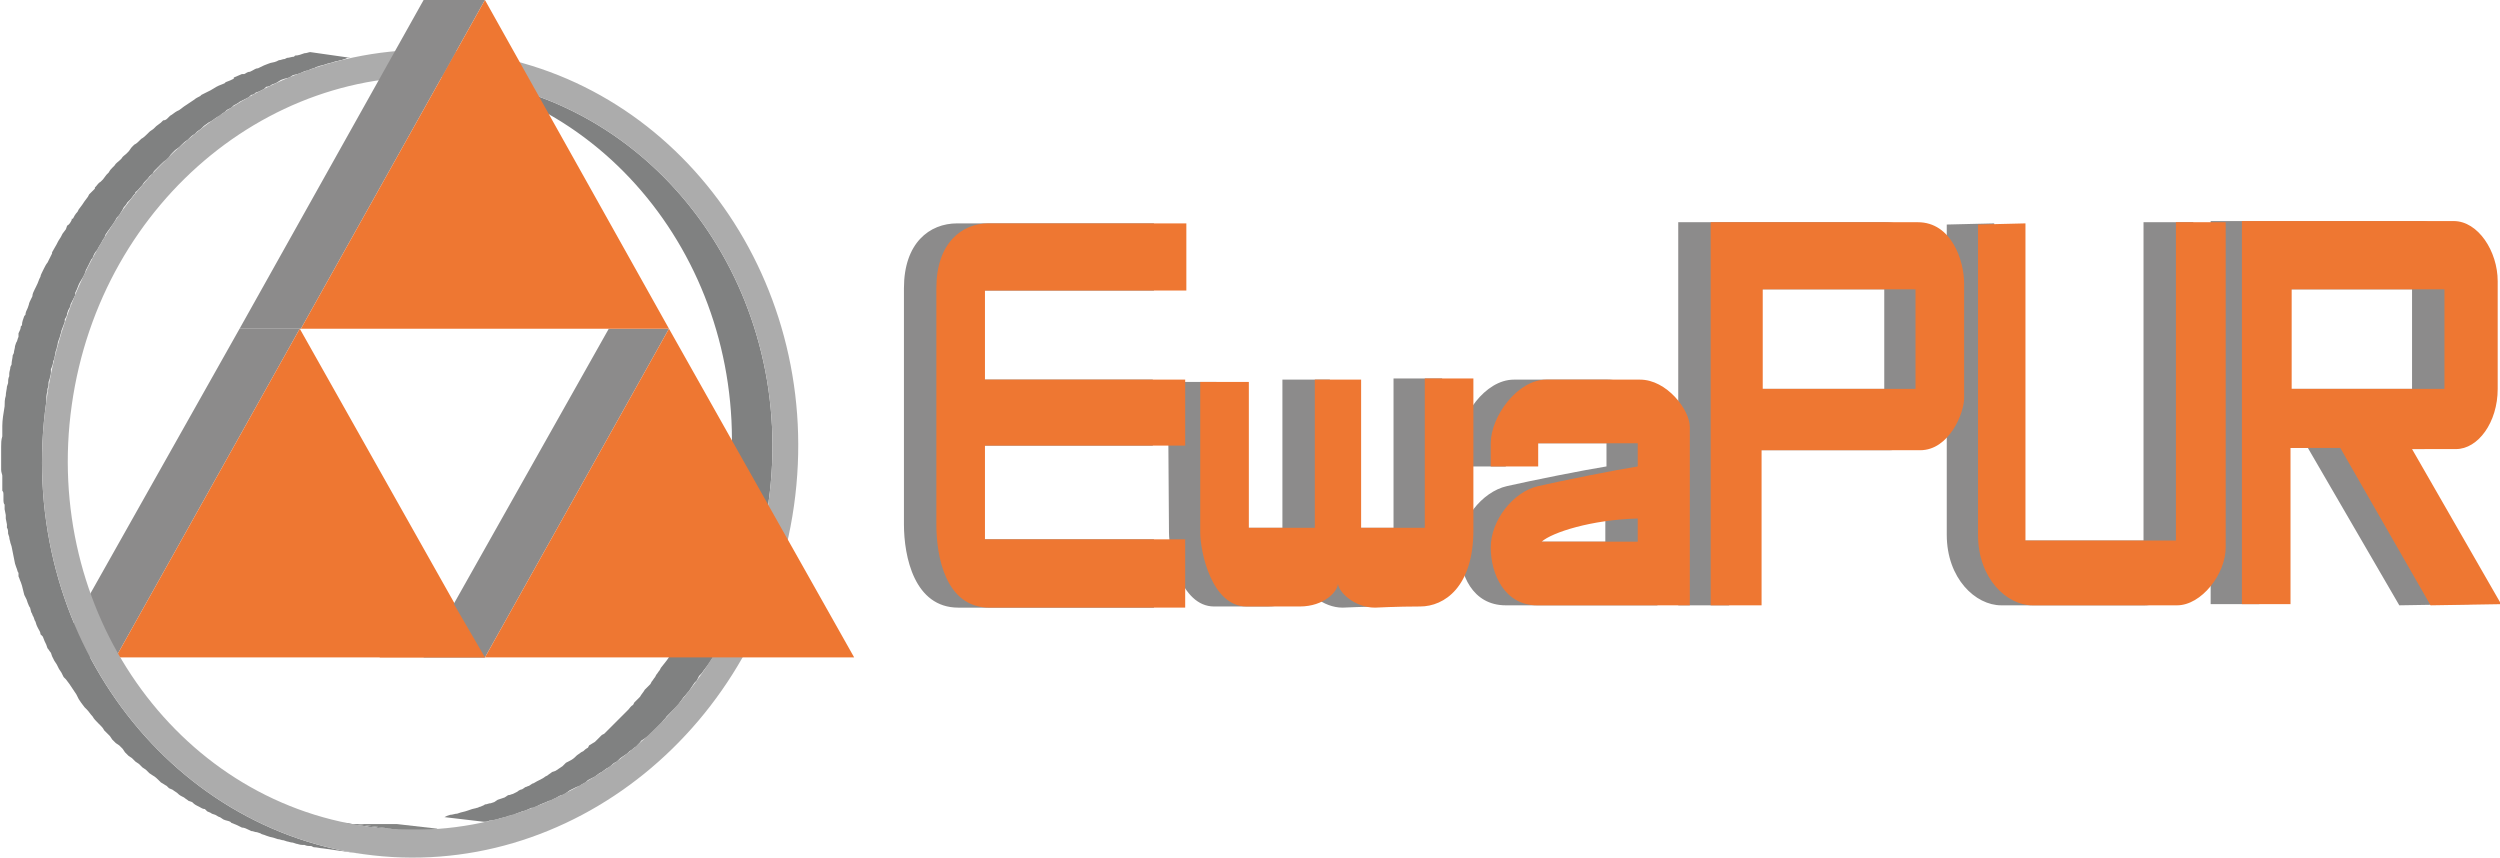
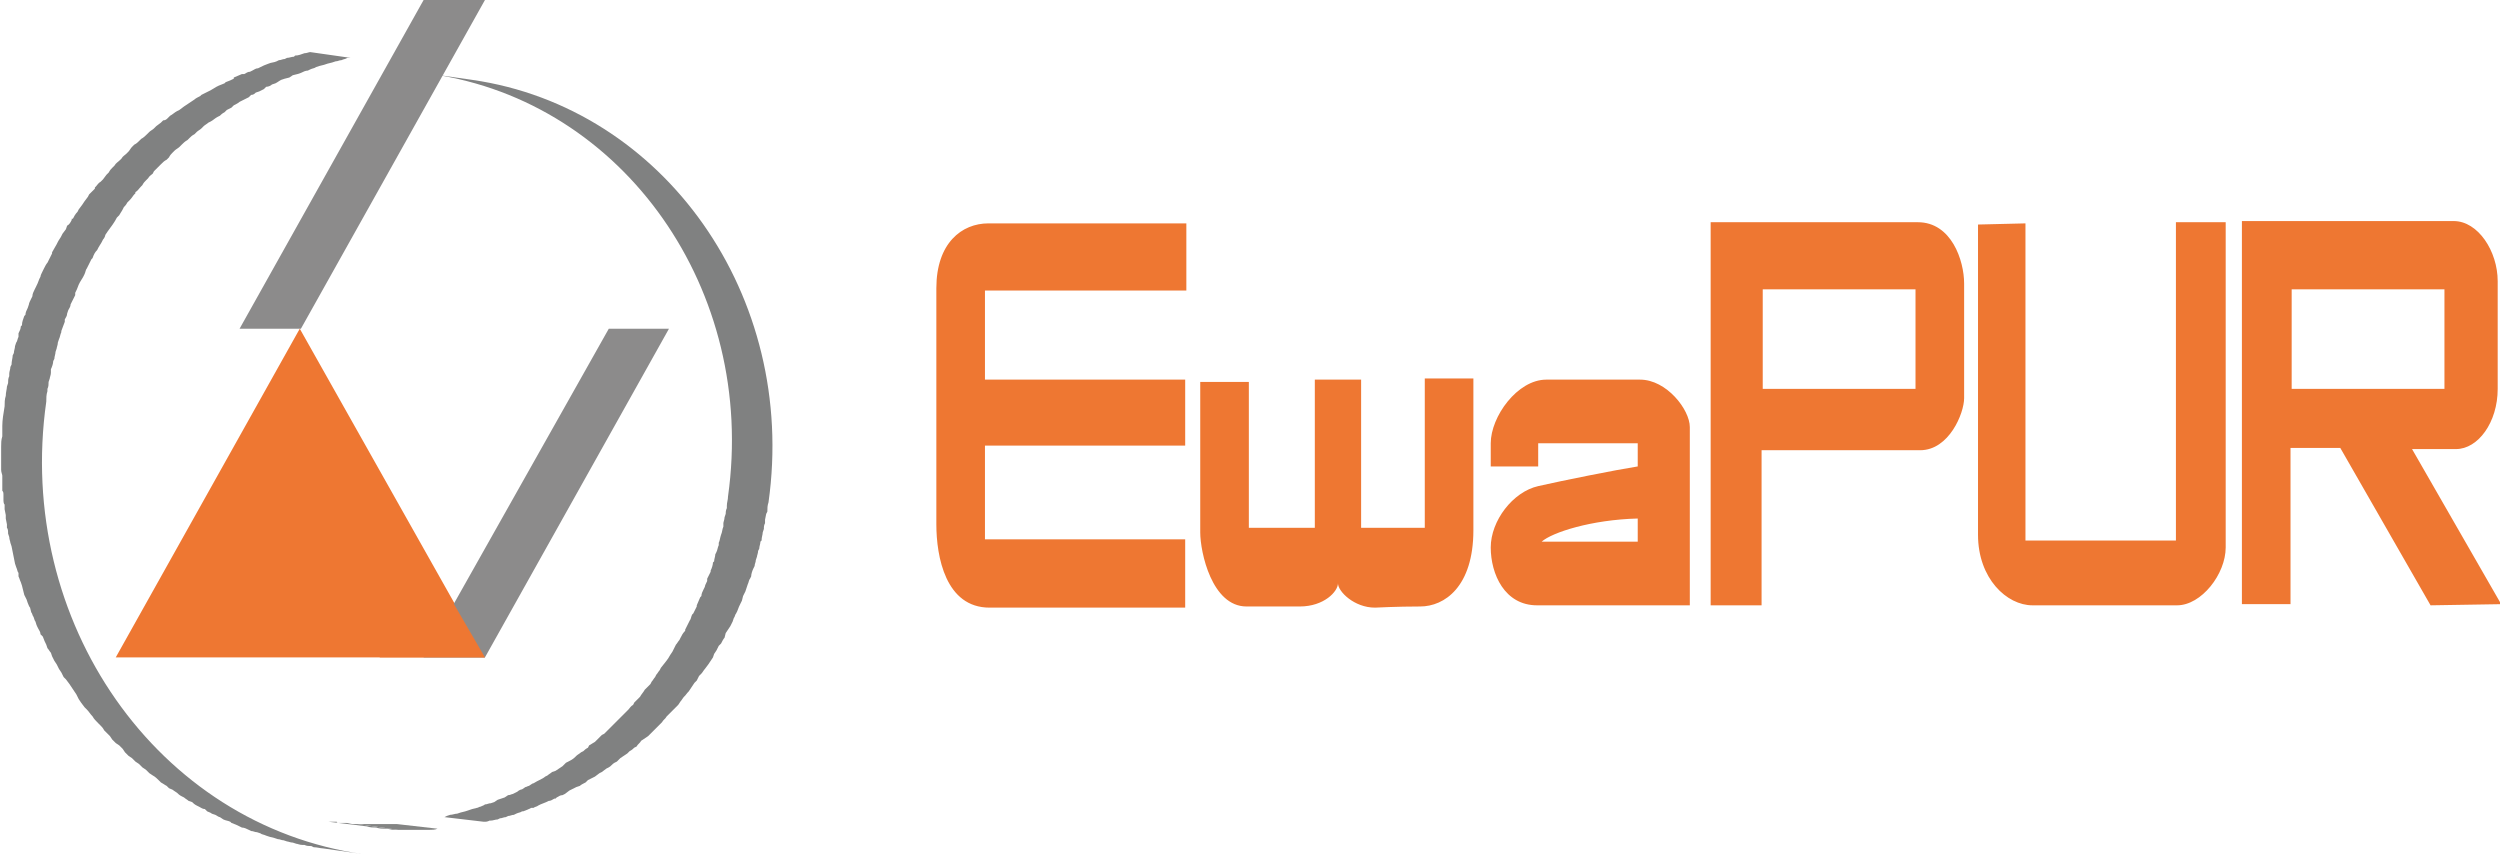
<svg xmlns="http://www.w3.org/2000/svg" xml:space="preserve" width="2160px" height="741px" version="1.1" style="shape-rendering:geometricPrecision; text-rendering:geometricPrecision; image-rendering:optimizeQuality; fill-rule:evenodd; clip-rule:evenodd" viewBox="0 0 2160 741">
  <defs>
    <style type="text/css">
   
    .fil6 {fill:none;fill-rule:nonzero}
    .fil0 {fill:#8C8B8B}
    .fil1 {fill:#EE7732}
    .fil8 {fill:#ACACAC;fill-rule:nonzero}
    .fil4 {fill:#838484;fill-rule:nonzero}
    .fil5 {fill:#838483;fill-rule:nonzero}
    .fil7 {fill:#808181;fill-rule:nonzero}
    .fil2 {fill:#8C8B8B;fill-rule:nonzero}
    .fil3 {fill:#EE7732;fill-rule:nonzero}
   
  </style>
  </defs>
  <g id="Warstwa_x0020_1">
-     <path class="fil0" d="M1852 467l-129 0 0 -274 -41 1 0 268c0,38 25,61 47,61 22,0 124,0 124,0 22,0 42,-27 42,-50 0,-24 0,-281 0,-281l-43 0 0 275zm-224 -131l-132 0 0 -86 132 0 0 86zm1 -144c-29,0 -179,0 -179,0l0 331 44 0 0 -134 138 0c24,0 38,-32 38,-45 0,-13 0,-99 0,-99 0,-20 -11,-53 -41,-53zm323 144l0 -86 132 0 0 86 -132 0zm105 52c9,0 37,0 37,0 19,0 36,-23 36,-52 0,-29 0,-93 0,-93 0,-26 -17,-52 -38,-52 -21,0 -182,0 -182,0l0 331 42 0 0 -135 42 0 79 136 61 -1 -77 -134zm-670 80l-83 0c9,-8 43,-19 83,-20l0 20zm2 -140c-24,0 -81,0 -81,0 -25,0 -47,32 -47,55 0,15 -1,19 -1,20l41 0 0 -20 87 0 0 20c-19,3 -64,12 -86,17 -22,5 -41,30 -41,53 0,23 11,50 40,50 28,0 131,0 131,0 0,-27 0,-154 0,-154 0,-15 -19,-41 -43,-41zm-185 128l-55 0 0 -128 -41 0 0 128 -57 0 0 -126 -42 0c0,0 1,113 1,130 0,17 10,64 39,64 0,0 25,0 46,0 22,0 33,-13 33,-20 0,7 15,21 32,21 0,0 20,-1 40,-1 20,0 46,-17 46,-66l0 -131 -42 0 0 129zm-423 -207c0,0 0,177 0,204 0,28 9,72 47,72l169 0 0 -59 -173 0 0 -81 172 0 0 -57 -173 0 0 -77 174 0 0 -58c0,0 -146,0 -170,0 -24,0 -46,17 -46,56zm479 154l0 0 0 0z" />
    <path class="fil1" d="M1880 467l-130 0 0 -274 -41 1 0 268c0,38 25,61 47,61 22,0 125,0 125,0 21,0 42,-27 42,-50 0,-24 0,-281 0,-281l-43 0 0 275zm-465 1l-83 0c9,-8 43,-19 83,-20l0 20zm2 -140c-24,0 -81,0 -81,0 -25,0 -48,32 -48,55 0,15 0,19 0,20l41 0 0 -20 86 0 0 20c-19,3 -64,12 -86,17 -22,5 -41,30 -41,53 0,23 12,50 40,50 28,0 132,0 132,0 0,-27 0,-154 0,-154 0,-15 -20,-41 -43,-41zm238 8l-132 0 0 -86 132 0 0 86zm2 -144c-30,0 -179,0 -179,0l0 331 44 0 0 -134 137 0c25,0 38,-32 38,-45 0,-13 0,-99 0,-99 0,-20 -11,-53 -40,-53zm323 144l0 -86 132 0 0 86 -132 0zm104 52c9,0 38,0 38,0 19,0 36,-23 36,-52 0,-29 0,-93 0,-93 0,-26 -17,-52 -38,-52 -21,0 -183,0 -183,0l0 331 42 0 0 -135 43 0 78 136 61 -1 -77 -134zm-1275 -139c0,0 0,177 0,204 0,28 8,72 46,72l169 0 0 -59 -173 0 0 -81 173 0 0 -57 -173 0 0 -77 174 0 0 -58c0,0 -147,0 -171,0 -23,0 -45,17 -45,56zm422 207l-55 0 0 -128 -40 0 0 128 -57 0 0 -126 -42 0c0,0 0,113 0,130 0,17 10,64 40,64 0,0 24,0 46,0 21,0 33,-13 33,-20 0,7 14,21 32,21 0,0 19,-1 39,-1 21,0 46,-17 46,-66l0 -131 -42 0 0 129zm57 -53l-1 0 1 0z" />
-     <polygon class="fil2" points="259,284 207,284 47,568 100,568 " />
    <polygon class="fil3" points="259,284 100,568 419,568 " />
    <path class="fil4" d="M284 710c2,0 4,0 6,0l0 0 1 0 0 1c2,0 4,0 7,0l1 0 0 0c2,0 4,1 6,1l1 0 0 0 3 0 35 5 -3 0 0 0 0 0 -1 0c-2,0 -4,-1 -7,-1l0 0 0 0 -1 0c-2,0 -4,0 -7,-1l0 0 0 0c-3,0 -5,0 -8,-1l-33 -4z" />
    <path class="fil5" d="M344 717l-35 -5 4 0 1 0 0 0 0 0c2,0 5,0 7,0l0 0 1 0c2,0 4,0 7,0l0 0c3,0 5,0 7,0l1 0c2,0 4,0 5,0l1 0 35 4c-2,1 -5,1 -7,1l0 0 0 0c-2,0 -5,0 -7,0l0 0 0 0 -1 0c-2,0 -4,0 -7,0l0 0 0 0c-3,0 -5,0 -7,0l-1 0 0 0 0 0c-1,0 -3,0 -4,0z" />
    <path class="fil6" d="M378 716l-35 -4 0 0 2 -1c2,0 4,0 6,0l1 0c2,-1 5,-1 7,-1l1 0c2,0 4,-1 7,-1l0 0 0 0 0 0c2,-1 4,-1 7,-1l0 0 1 -1c2,0 4,0 6,-1l1 0 2 0 34 4 -2 1 0 0m-7 1l0 0 0 0 0 0c-3,1 -5,1 -8,2l0 0 0 0 0 0c-2,0 -4,0 -7,1l0 0 0 0c-3,0 -5,0 -8,1l0 0 0 0c-2,0 -5,0 -7,0l0 0 0 0 -1 0" />
    <g>
      <path class="fil7" d="M418 710l-34 -4 2 -1 3 -1c2,0 4,-1 6,-1l3 -1 4 -1 3 -1 3 -1 4 -1c1,0 2,-1 3,-1 2,-1 3,-1 4,-2 2,0 3,-1 5,-1l3 -1 3 -2 3 -1 3 -1 3 -2c2,0 3,-1 4,-1l4 -2c1,-1 3,-2 4,-2l3 -2c1,0 2,-1 3,-1l3 -2c1,0 2,-1 4,-2l2 -1c2,-1 4,-2 5,-3l2 -1c1,-1 3,-2 4,-3l3 -1 3 -2 3 -2c1,-1 2,-2 3,-3l2 -1c2,-1 4,-2 6,-4l1 -1c1,-1 3,-2 4,-3l2 -1c1,-1 2,-2 4,-3l1 -2c2,-1 3,-2 5,-3l1 -1c2,-2 3,-3 5,-5l2 -1c1,-1 2,-2 3,-3l2 -2c1,-1 2,-2 3,-3l2 -2c1,-1 3,-3 4,-4l1 -1c2,-2 3,-3 5,-5l1 -1c1,-1 2,-3 4,-4l1 -2c1,-1 2,-2 3,-3l2 -2c1,-2 3,-4 4,-6l0 0c2,-2 3,-3 5,-5l1 -2c1,-1 2,-3 3,-4l1 -2c1,-1 2,-3 3,-4l1 -2c3,-4 6,-7 8,-11l2 -3 2 -4 1 -2c1,-1 2,-3 3,-4l1 -2c1,-2 2,-4 4,-6l0 -1c1,-2 2,-4 3,-6l1 -2c1,-1 1,-3 2,-5l1 -1c1,-2 2,-4 3,-6l0 -1c1,-2 2,-5 3,-7l1 -1c0,-2 1,-4 2,-6l1 -2c0,-1 1,-3 2,-5l0 -2c1,-2 2,-4 3,-6l0 -1c1,-2 2,-5 2,-7l1 -1c0,-2 1,-4 1,-6l1 -2c1,-2 1,-4 2,-6l0 -2c1,-2 1,-4 2,-7l0 0c1,-2 1,-5 2,-7l0 -3c0,-1 1,-3 1,-5l1 -3c0,-1 0,-3 1,-5l0 -2c0,-3 1,-5 1,-8 25,-178 -90,-341 -256,-365l35 5c166,24 281,187 256,365 -1,3 -1,5 -1,8l-1 2 -1 5 0 3c-1,2 -1,3 -1,5l-1 3c0,2 -1,4 -1,7l-1 1c0,2 -1,4 -1,6l-1 2c0,2 -1,4 -1,5l-1 3c0,2 -1,3 -1,5l-1 2c-1,2 -2,5 -2,7l-1 2c-1,1 -1,3 -2,5l-1 3 -1 3 -2 4 -1 4 -1 2c-1,2 -2,4 -3,7l-1 2c-1,1 -1,3 -2,4l-1 3 -2 4 -2 3 -2 3 -1 4c-1,1 -2,3 -3,5l-2 2 -2 4 -2 3 -1 3 -2 3 -2 3 -3 4c-1,1 -2,3 -3,4l-2 2 -2 4 -2 2 -2 3 -2 3c-1,2 -3,3 -4,5l0 0 -1 1c-1,1 -2,3 -3,4l-2 3 -3 3 -2 2 -3 3 -2 2c-1,2 -3,3 -4,5l-2 2c-1,1 -2,2 -3,3l-2 2 -3 3 -2 2 -3 2 -3 2c-1,2 -3,3 -4,5l-2 1c-1,1 -2,2 -4,3l-2 2 -3 2 -3 2 -3 3 -2 1c-2,1 -3,3 -5,4l-2 1 -4 3 -2 1 -4 3 -2 1 -4 2 -2 2c-2,1 -4,2 -5,3l-3 1 -4 2 -2 1 -4 3 -2 1c-2,0 -3,1 -5,2l-1 1 0 0 -1 0c-2,1 -3,2 -5,2l-2 1 -5 2 -2 1c-1,1 -3,1 -4,2l-2 0c-2,1 -4,2 -7,3l0 0 -1 0c-1,1 -3,1 -5,2l-2 1c-2,0 -3,1 -5,1l-2 1c-2,0 -3,1 -5,1l-2 1c-2,0 -4,1 -6,1l-1 0c-2,1 -3,1 -5,1zm178 -114c-1,2 -3,3 -4,5l4 -5zm-137 102c-2,1 -4,2 -7,3l7 -3z" />
    </g>
    <g>
      <path class="fil7" d="M314 738l-35 -5c-2,0 -5,-1 -8,-1l-2 -1c-2,0 -4,0 -6,-1l-2 0c-2,0 -4,-1 -5,-1l-3 -1c-2,0 -4,-1 -5,-1l-3 -1c-2,0 -3,-1 -5,-1l-3 -1 -4 -1 -3 -1c-2,-1 -4,-1 -5,-2l-3 -1c-2,0 -3,-1 -5,-1l-2 -1c-2,-1 -4,-2 -6,-2l-2 -1c-2,-1 -4,-2 -7,-3l0 0 -1 -1c-2,-1 -4,-1 -6,-2l-3 -2c-1,0 -2,-1 -4,-2l-3 -1c-1,-1 -2,-1 -4,-2l-2 -2c-2,0 -3,-1 -5,-2l-2 -1c-2,-1 -3,-2 -4,-3l-3 -1c-1,-1 -3,-2 -4,-3l-2 -1c-2,-1 -3,-2 -4,-3l-3 -2c-1,-1 -2,-1 -4,-2l-2 -2c-2,-1 -3,-2 -5,-3l-1 -1 -1 -1c-1,-1 -3,-3 -5,-4l0 0 -3 -2c-1,-1 -2,-2 -3,-3l-3 -2c-1,-1 -2,-2 -3,-3l-3 -2 -3 -3 -3 -2 -3 -3 -2 -3 -3 -3 -3 -2 -3 -3 -2 -3 -3 -3 -2 -2c-1,-2 -2,-3 -3,-4l-2 -2c-2,-2 -4,-4 -5,-6 -2,-2 -3,-4 -5,-6l-2 -2 -3 -4 -2 -3 -2 -4 -2 -3 -2 -3 -2 -3 -3 -4 -2 -2 -2 -4 -2 -3 -2 -4 -2 -3 -2 -4 -1 -3c-1,-1 -2,-3 -3,-4l-1 -3 0 0c-1,-2 -2,-4 -3,-7l0 0 -2 -2c0,-2 -1,-3 -2,-5l-1 -2c-1,-2 -1,-4 -2,-5l-1 -3c-1,-1 -1,-3 -2,-4l-1 -4c-1,-1 -1,-2 -2,-4l-1 -3 -2 -4 -1 -4 -1 -4 -1 -3c-1,-2 -1,-3 -2,-5l0 -3c-1,-1 -1,-3 -2,-5l-1 -3c-1,-5 -2,-10 -3,-15l-1 -3c0,-1 -1,-3 -1,-5l-1 -3c0,-2 0,-4 -1,-5l0 -3 -1 -5 0 -3 -1 -5 0 -4c-1,-1 -1,-3 -1,-5l0 -3c0,-2 0,-3 -1,-4l0 -5c0,-1 0,-2 0,-4l0 -4c0,-1 -1,-3 -1,-5l0 -3c0,-3 0,-5 0,-8 0,-3 0,-6 0,-9l0 0 0 0c0,-3 0,-6 1,-9l0 0 0 0c0,-3 0,-6 0,-9 0,-5 1,-11 2,-17l0 0c0,-3 0,-6 1,-9 0,-3 1,-6 1,-8l1 -3c0,-2 0,-4 1,-6l0 -2c0,-2 1,-4 1,-6l1 -2c0,-3 1,-6 1,-8l1 -2c0,-2 1,-4 1,-6l1 -3c1,-1 1,-3 2,-5l0 -3c1,-2 2,-4 2,-6l1 -1c0,-3 1,-5 2,-8l1 -1c0,-2 1,-4 2,-6l1 -3c0,-1 1,-3 2,-5l1 -2c0,-2 1,-4 2,-6l1 -2c1,-2 2,-4 3,-7l1 -2c0,-1 1,-3 2,-5l1 -2c1,-2 2,-4 3,-5l1 -2c1,-2 2,-4 3,-6l0 -1c1,-2 3,-5 4,-7l1 -2c1,-2 2,-3 3,-5l1 -2 3 -4 1 -3c2,-1 3,-3 4,-5l0 -1 1 0c1,-2 2,-4 4,-6l1 -2 3 -4 2 -3 3 -4 1 -2c2,-2 3,-3 5,-5l0 -1 0 0 1 -1c1,-1 2,-3 4,-4l2 -2 3 -4 2 -2c1,-2 2,-3 3,-4l2 -2c1,-2 3,-3 5,-5l1 -1c1,-2 3,-3 4,-4l2 -2c1,-1 2,-3 3,-4l2 -2c2,-1 3,-2 4,-3l2 -2c2,-1 4,-3 5,-4l2 -2c1,-1 3,-2 4,-3l2 -2 4 -3 2 -2c2,0 3,-1 4,-2l2 -2c2,-1 4,-3 6,-4l2 -1 4 -3 3 -2 3 -2 3 -2c1,-1 3,-2 5,-3l1 -1c2,-1 4,-2 6,-3l2 -1 5 -3 2 -1 5 -2 1 -1c3,-1 5,-2 7,-3l0 -1 0 0c2,-1 5,-2 7,-3l2 0c2,-1 3,-2 5,-2l2 -1c2,-1 3,-2 5,-2l2 -1c2,-1 4,-2 7,-3l0 0 0 0c2,-1 5,-1 7,-2l2 -1c2,0 3,-1 5,-1l2 -1c2,0 4,-1 6,-1l1 -1c3,0 5,-1 8,-2l0 0c2,0 4,-1 5,-1l35 5 -3 0c-1,1 -3,1 -5,2 -2,0 -3,1 -5,1l-3 1 -4 1 -3 1 -4 1 -3 1c-1,1 -3,1 -5,2l-2 1c-2,0 -4,1 -6,2l-3 1 -4 1 -3 2 -4 1 -3 1c-2,1 -3,2 -5,3l-3 1c-1,1 -3,2 -5,2l-2 2 -4 2 -3 1c-1,1 -2,2 -4,2l-2 2c-2,1 -4,2 -6,3l-2 1c-1,1 -3,2 -5,3l-2 2 -4 2 -2 2c-2,1 -3,2 -4,3l-2 1c-2,1 -4,3 -6,4l-2 1c-1,1 -3,2 -4,3l-2 2c-1,1 -3,2 -4,3l-2 2c-2,1 -3,2 -4,3l-2 2c-2,1 -4,3 -5,4l-2 2c-1,1 -3,2 -4,3l-2 2c-1,1 -2,2 -3,4l-2 2c-2,1 -3,2 -5,4l-1 1c-1,1 -3,3 -5,5l-1 2c-1,1 -3,2 -4,4l-2 2c-1,1 -2,2 -3,4l-1 1c-2,2 -3,4 -5,5l0 1 0 0 -1 1c-1,1 -2,3 -4,5l-2 2c-1,2 -2,3 -3,4l-1 2c-1,2 -2,3 -3,5l-2 2c-2,4 -5,8 -8,12l-2 3c0,1 -1,3 -2,4l-1 2c-1,2 -2,3 -3,5l-1 2c-2,2 -3,4 -4,7l-1 1c-1,2 -2,4 -3,6l-1 2c-1,1 -1,3 -2,5l-1 2c-1,2 -2,3 -3,5l-1 2c-1,3 -2,5 -3,7l0 2c-1,2 -2,4 -3,6l-1 2c0,2 -1,3 -2,5l-1 3c0,2 -1,3 -2,5l0 2c-1,3 -2,5 -3,8l0 1c-1,2 -1,4 -2,6l-1 3c0,2 -1,4 -1,5l-1 3c0,2 -1,4 -1,6l-1 2c0,2 -1,5 -2,7l0 3c0,2 -1,4 -1,5l-1 3c0,2 0,4 -1,6l0 2c-1,3 -1,6 -1,9 -27,190 96,366 274,391zm-89 -680c2,-1 4,-2 7,-3l-7 3z" />
    </g>
    <path class="fil6" d="M303 50l-35 -5m10 -2l0 0c3,-1 6,-1 8,-1l0 0 1 0c2,-1 5,-1 7,-2l0 0 1 0c2,0 5,0 7,0l0 -1 0 0 1 0c2,0 5,0 7,0l1 0 0 0 1 0 35 5 -2 0 0 0 0 0 0 0c-3,0 -5,0 -8,0l0 0 0 0c-3,1 -5,1 -8,1l0 0 0 0c-3,1 -5,1 -8,1l0 0 0 0 0 0c-2,1 -5,1 -7,2l-1 0c-3,0 -5,1 -7,1l-1 1 -2 0" />
    <path class="fil6" d="M347 44l-35 -5c2,-1 4,-1 7,-1l0 0m8 0l0 0c3,0 5,0 8,0l0 0m8 0l0 0c2,0 4,0 5,0l35 5 -5 0 0 0 0 0 0 0c-3,0 -5,0 -8,0l0 0 -1 0c-2,0 -5,0 -7,0l0 0 0 0 -1 0c-2,0 -5,0 -7,0l-1 0 0 0c-2,0 -4,0 -6,1" />
    <path class="fil6" d="M383 43l-35 -5c1,0 2,0 4,0l0 0m8 1l0 0 0 0 0 0c3,0 5,0 8,1l0 0 1 0c2,0 5,0 8,1l33 5c-2,-1 -4,-1 -7,-1l0 0 -1 0c-2,-1 -5,-1 -7,-1l-1 0c-2,0 -5,-1 -7,-1l-1 0 0 0 0 0 -3 0" />
-     <path class="fil8" d="M317 714c166,24 322,-102 347,-280 25,-178 -90,-341 -256,-365 -166,-23 -321,103 -346,281 -25,177 89,341 255,364zm94 -668c178,25 302,200 275,391 -27,191 -194,326 -372,301 -178,-25 -301,-201 -274,-391 26,-191 193,-326 371,-301z" />
    <polygon class="fil2" points="578,284 526,284 366,568 419,568 " />
-     <polygon class="fil3" points="578,284 419,568 738,568 " />
    <polygon class="fil3" points="369,482 419,568 328,568 " />
    <polygon class="fil2" points="366,0 207,284 260,284 419,0 " />
-     <polygon class="fil3" points="419,0 260,284 578,284 419,0 " />
  </g>
</svg>